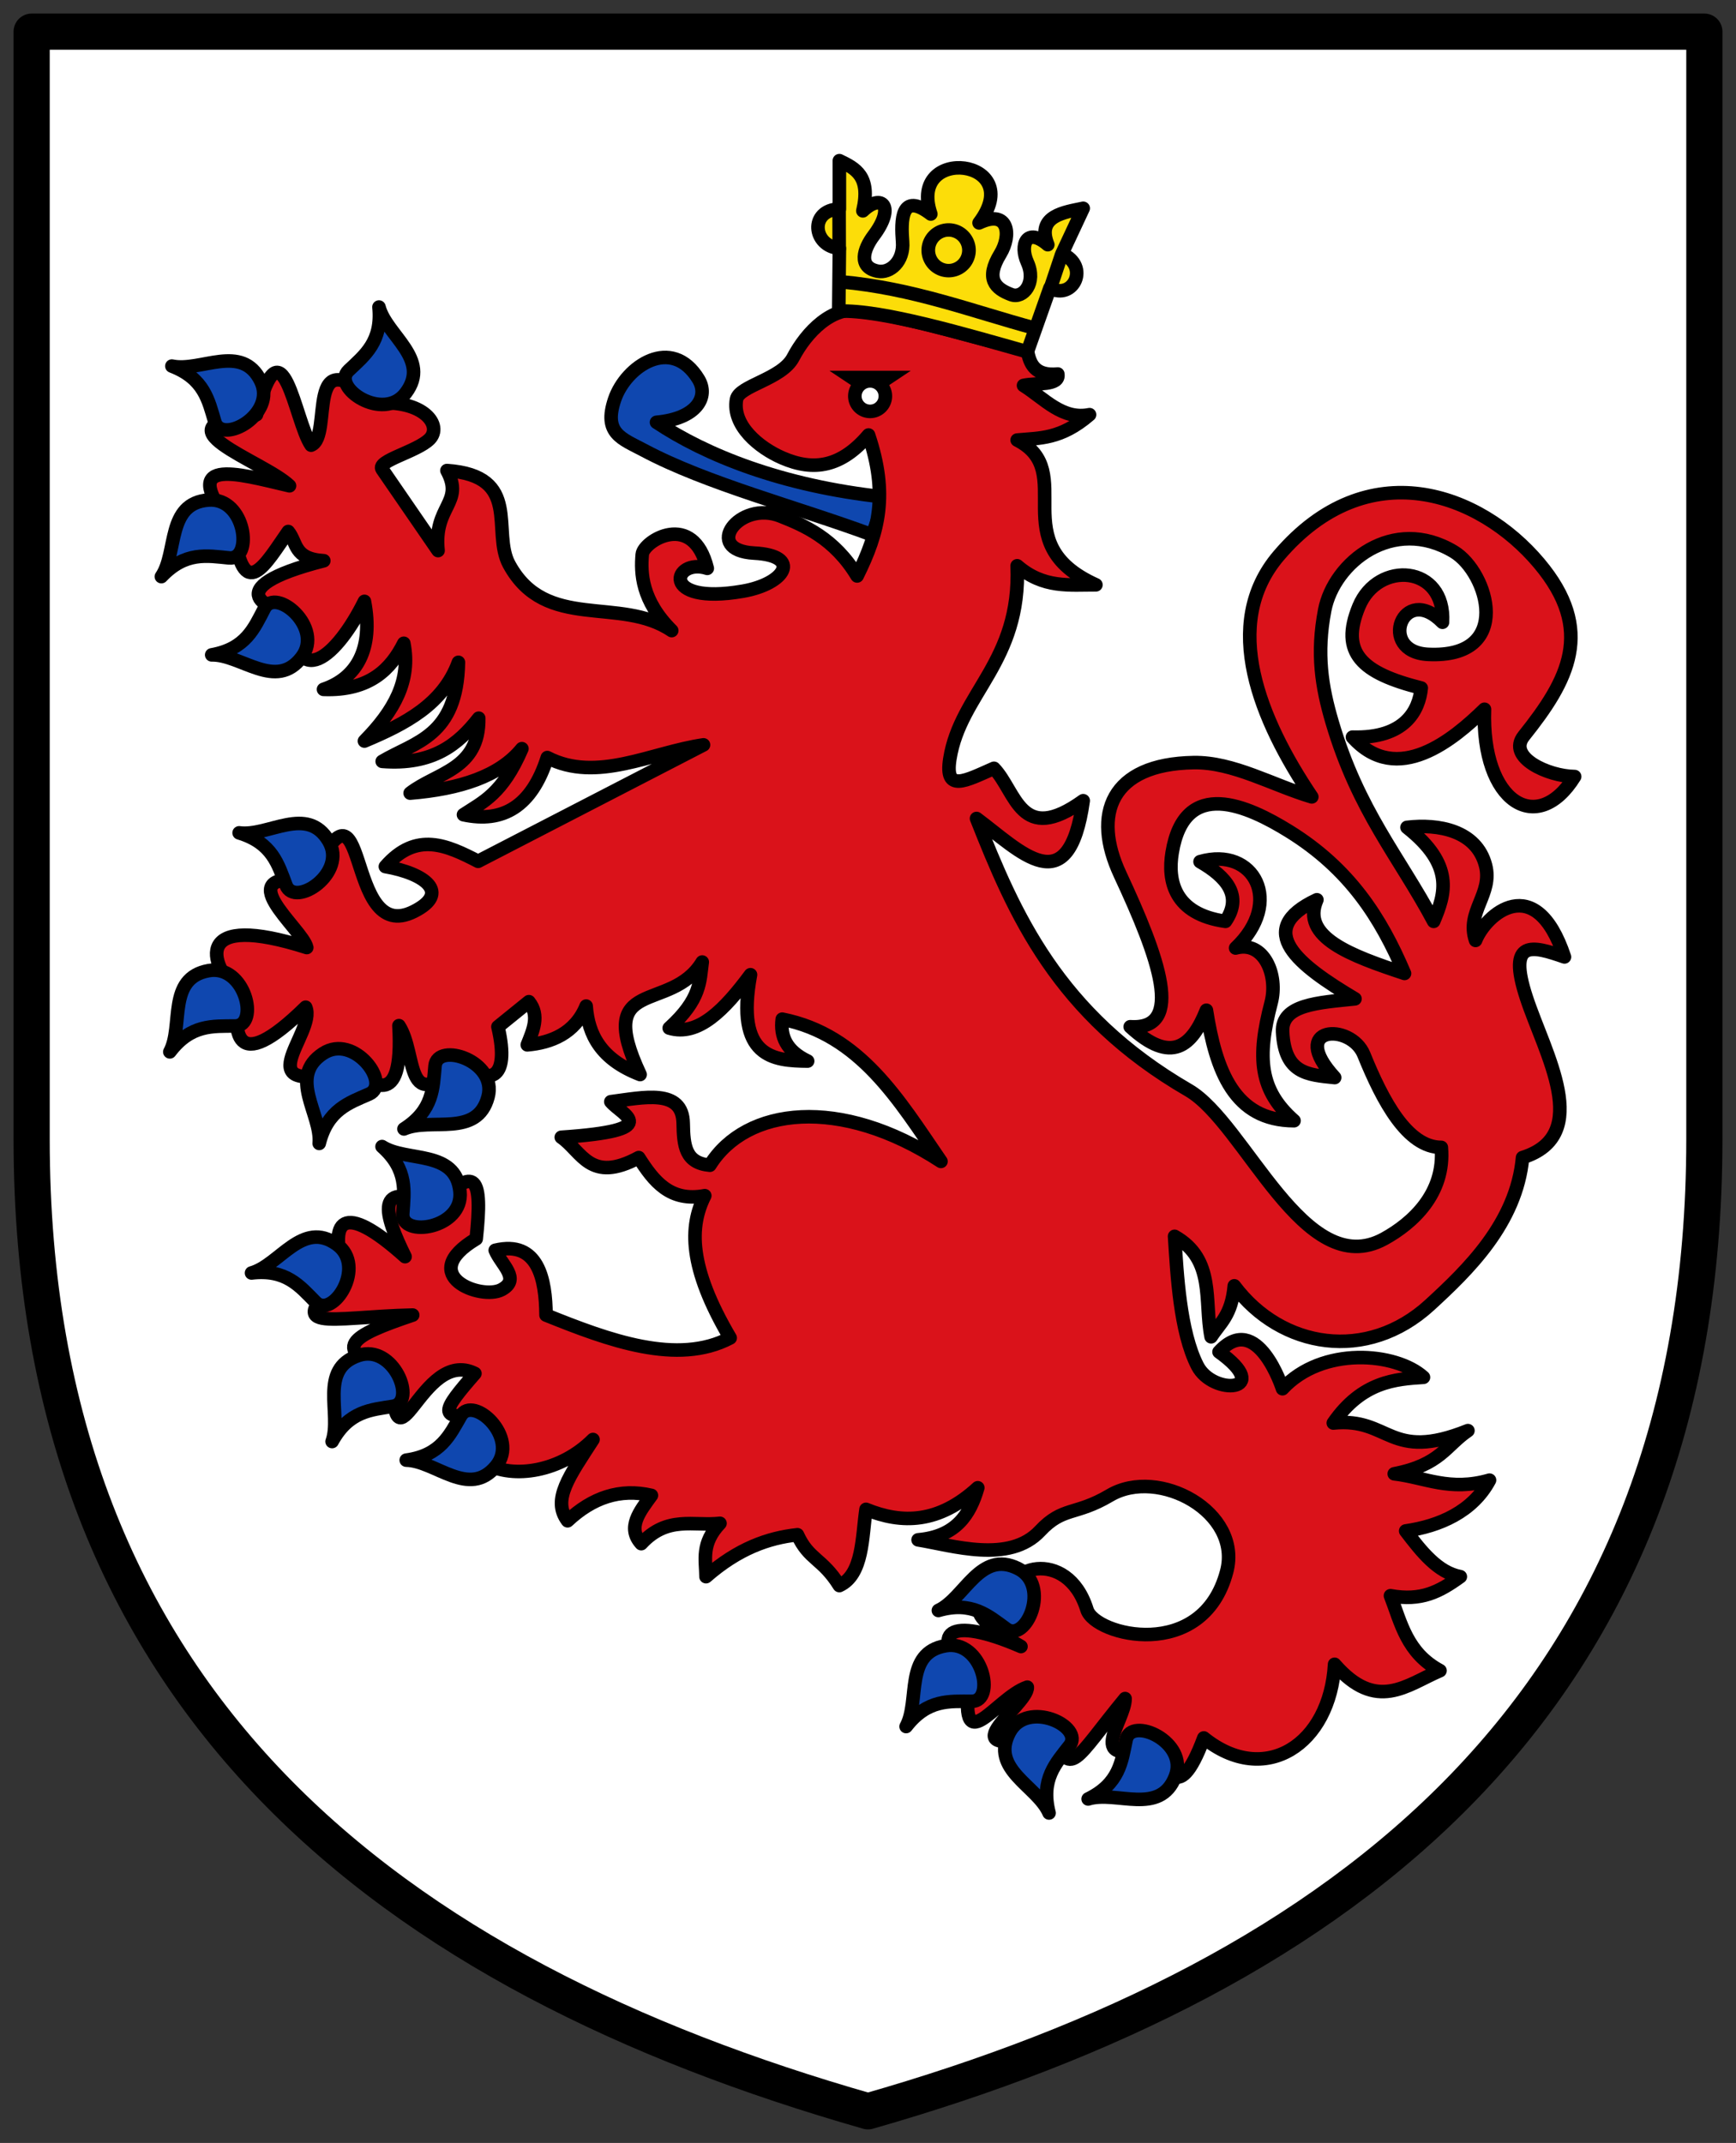
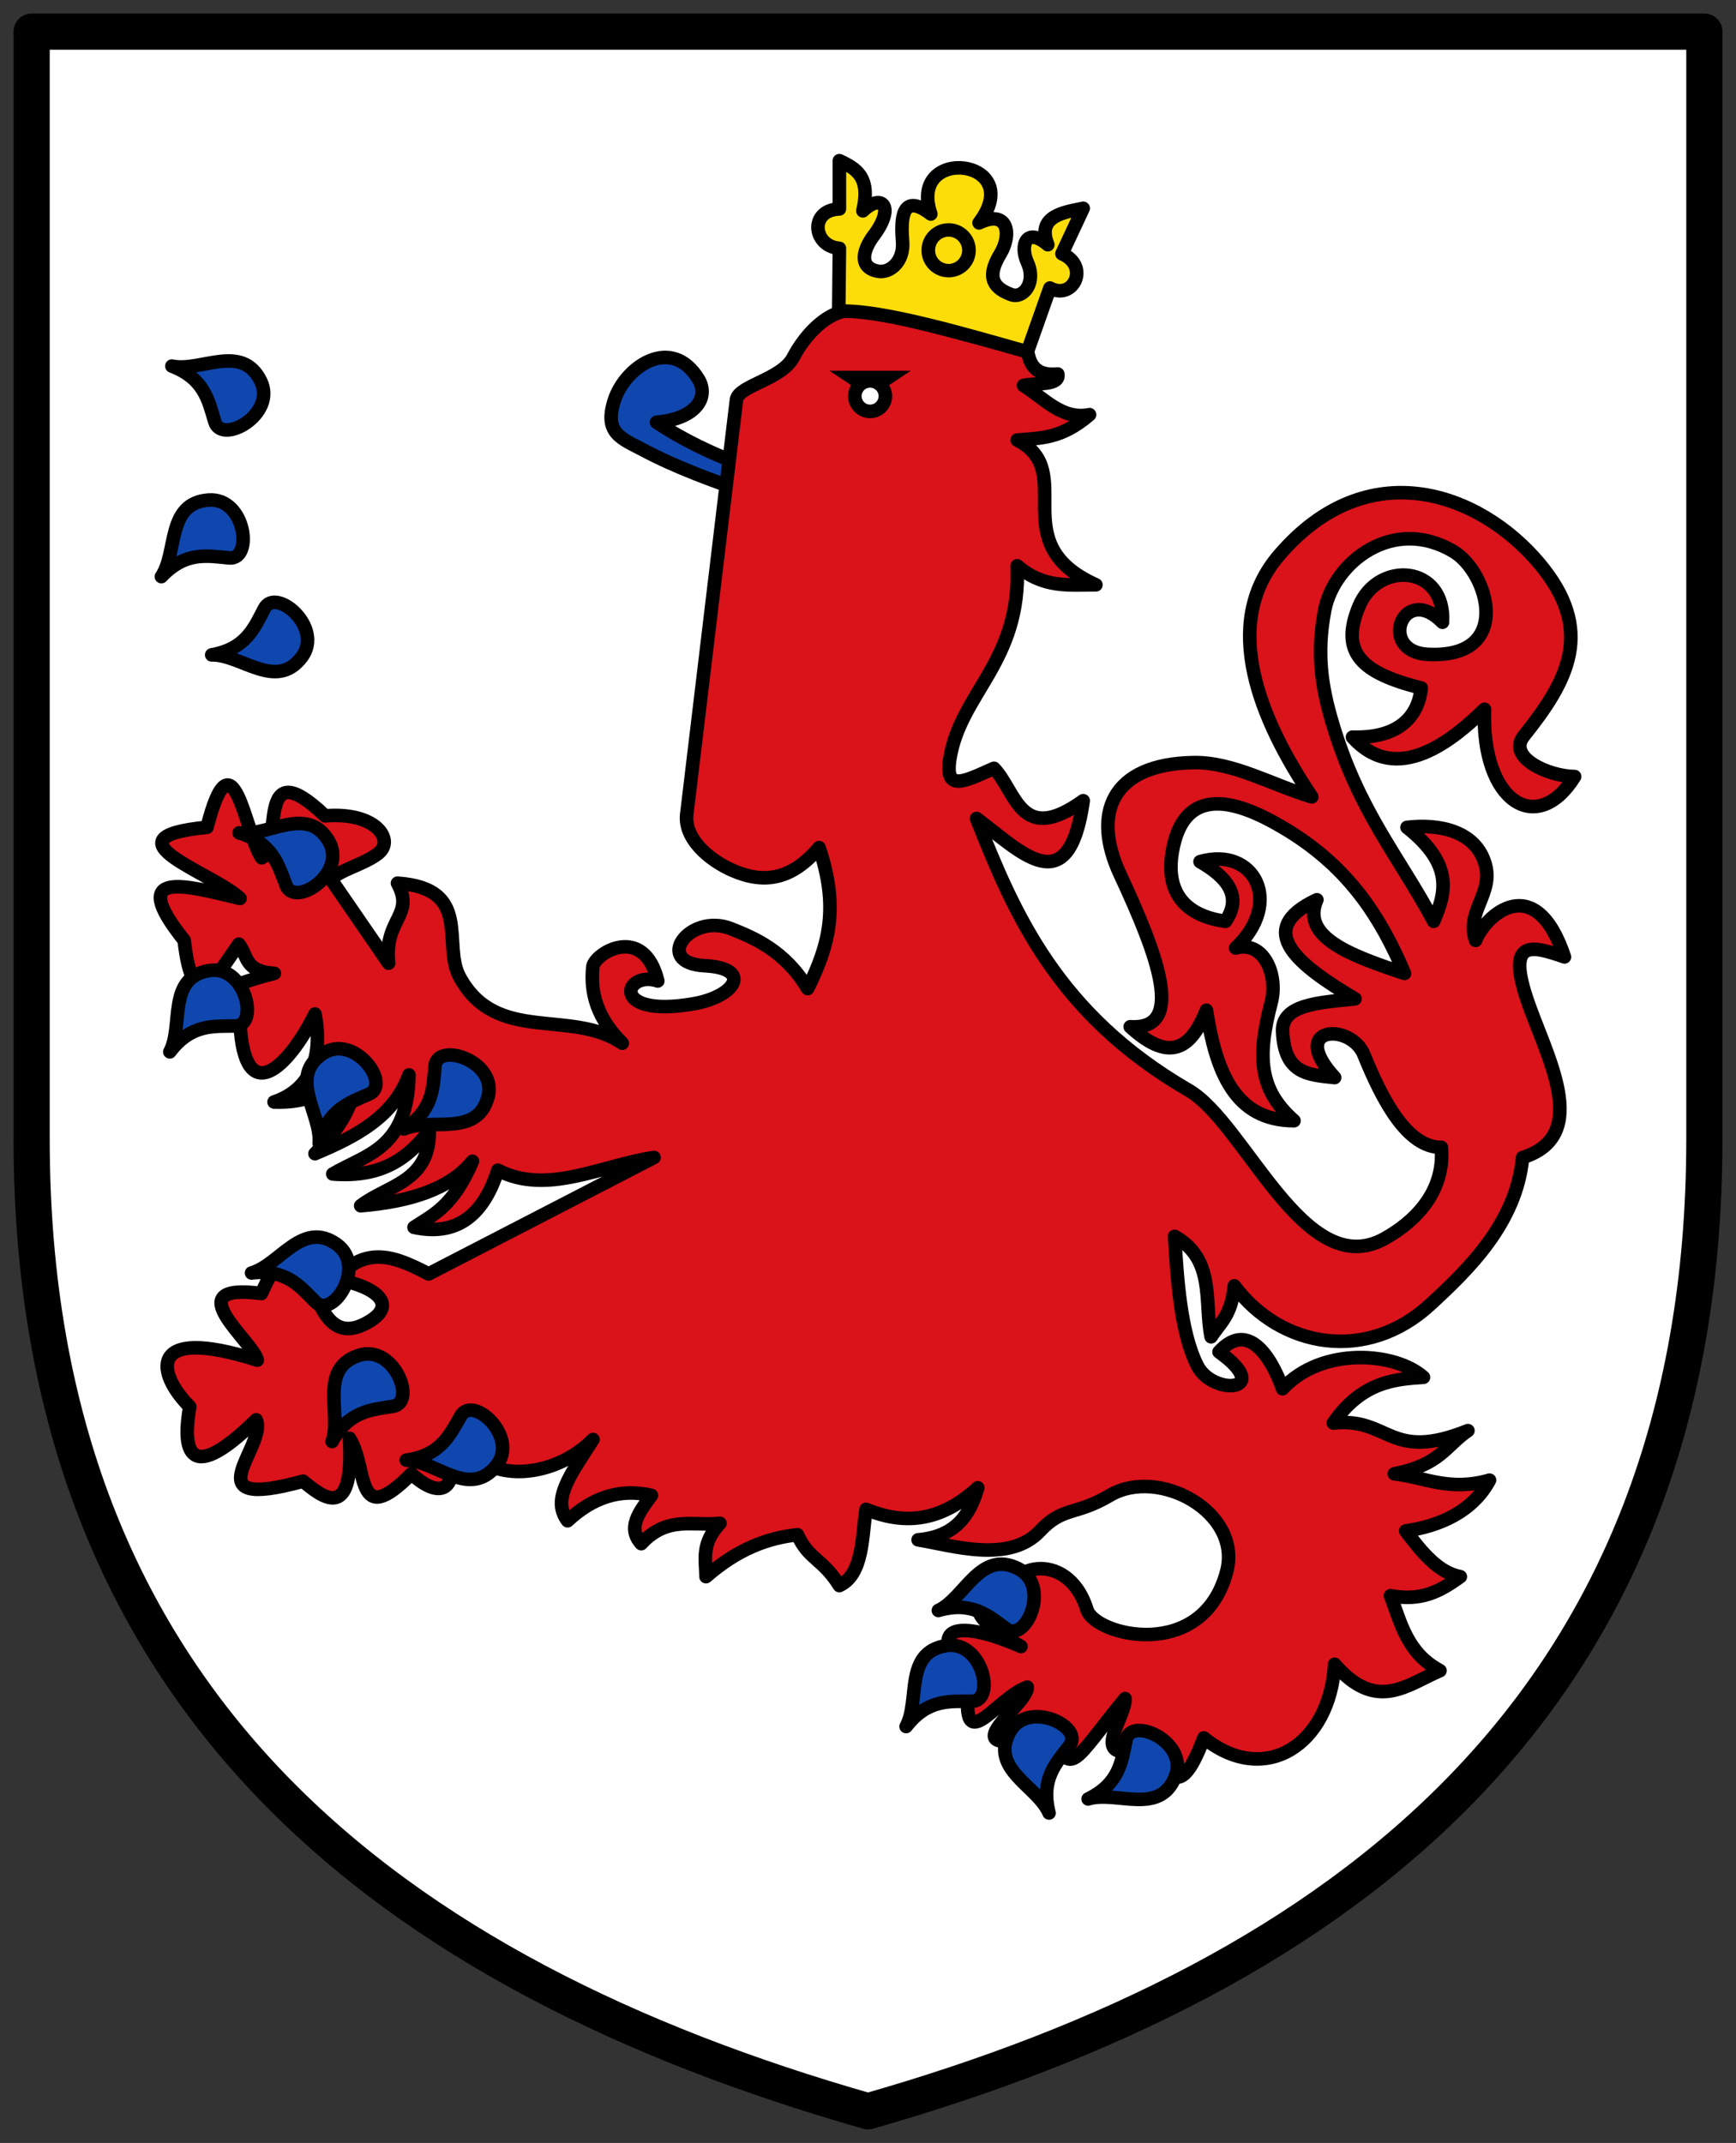
<svg xmlns="http://www.w3.org/2000/svg" height="474" width="384">
  <rect width="100%" height="100%" fill="#333333" stroke="none" />
  <g stroke="#000">
    <g stroke-linejoin="round" stroke-linecap="round">
      <path d="m 7,7 370,0 0,245 C 377,377 297,437 192,467 87,437 7,377 7,252 z" fill="#fff" stroke-width="8" />
      <g stroke-width="3">
        <path d="m 145.22 93.41 c 9.02 -0.828 11.617 -5.7 9.27 -9.55 -5.898 -9.675 -16.04 -2.891 -18.539 4.494 -2.547 7.54 1.624 8.658 6.461 11.236 13.934 7.427 33.853 12.549 50.43 18.694 0.96 -1.732 2.253 -6.646 2.538 -8.379 -22.424 -2.421 -39.28 -9.246 -50.15 -16.495 z" fill="#0f47af" />
-         <path d="m 162.91 88.35 c 0.536 -3.068 10 -4.461 12.523 -9.262 2.968 -5.656 8.644 -11.513 15.01 -10.401 15.258 2.668 24.861 6.151 36.797 8.708 0.502 3.233 1.79 5.812 6.742 5.337 0.474 2.644 -4.718 1.888 -7.584 2.528 4.618 2.905 8.61 7.691 14.607 6.461 -6.373 5.497 -11.07 5.146 -16.01 5.618 13.687 7.01 -3.264 22.739 17.416 32.02 -5.805 -0.026 -11.61 0.83 -17.416 -4.213 0.881 21.279 -12.575 28.12 -14.887 42.696 -1.198 7.551 3.397 4.887 9.754 2.1 4.954 5.142 5.827 17.19 19.74 7.169 -3.219 22.993 -13.909 11.121 -23.595 3.933 8.352 21.12 17.84 43.27 46.91 60.11 12.541 7.268 25.564 42.574 43.26 32.865 6.258 -3.434 13.523 -10.02 12.64 -20.225 -7.494 0.012 -12.969 -10.237 -17.13 -20.505 -2.897 -7.139 -16.974 -6.386 -6.461 5.056 -6.104 -0.609 -11.05 -0.933 -11.517 -10.112 -0.311 -6.078 7.94 -6.445 16.01 -7.303 -12.45 -7.402 -22.643 -15.249 -8.427 -21.91 -3.629 8.314 7.607 12.38 19.382 16.292 -5.244 -12.341 -12.136 -23.15 -25.562 -31.46 -8.963 -5.549 -23.09 -12.13 -25.842 4.775 -1 6.158 0.405 13.555 11.798 15.168 3.846 -5.612 0.261 -9.834 -5.618 -13.202 11.961 -3.46 18.563 8.984 7.865 19.1 6.276 -1.716 9.457 5.998 7.865 12.08 -3.198 12.213 -2.577 19.398 5.056 26.12 -13.218 -0.037 -17.288 -11.05 -19.382 -24.438 -3.171 7.947 -7.731 12.07 -16.854 3.652 12.208 0.795 6.317 -15.335 -2.247 -33.708 -6.171 -13.238 -2.157 -24.416 16.292 -24.719 8.745 -0.143 17.416 4.986 26.12 7.584 -11.417 -16.948 -20.275 -38.16 -7.303 -53.37 19.639 -23.03 44.46 -13.911 57.58 1.685 12.488 14.843 6.436 25.938 -3.371 38.2 -3.78 4.728 5.354 8.93 11.236 8.989 -8.237 13.29 -20.676 5.773 -19.944 -14.887 -6.77 6.613 -19.328 17.18 -29.2 6.17 11.64 0.326 14.728 -5.934 15.213 -10.864 -13.186 -3.314 -18.02 -7.771 -13.799 -18.03 4.229 -10.279 19.23 -9.195 18.497 3.485 -8.757 -8.913 -14.479 6.545 -3.187 7.098 19.02 0.931 13.299 -18.14 5.7 -22.704 -13.437 -8.07 -26.537 2.374 -28.566 12.936 -1.853 9.645 -0.653 16.97 1.632 24.725 5.813 19.731 14.874 29.829 22.472 44.1 2.596 -6.103 4.61 -12.49 -5.899 -20.786 6.908 -0.834 15.363 0.663 17.375 8.398 1.658 6.371 -4.386 10.273 -2.207 16.602 2.215 -5.677 13.26 -15.59 19.663 3.652 -7.079 -2.456 -12.702 -4.056 -8.427 8.989 4.05 12.357 14.888 30.459 -0.843 35.393 -1.329 14.563 -12.255 25 -20.505 32.584 -13.859 12.736 -32.864 9.676 -43.26 -4.213 -0.593 6.545 -3.145 8.193 -5.126 11.27 -1.56 -7.82 0.968 -17.13 -8.08 -22.22 0.537 8.263 1.155 21.04 5.056 28.651 3.438 6.709 17.05 5.708 4.775 -3.09 8.465 -9.214 14.04 8.146 14.04 8.146 8.773 -9.476 25.12 -8.05 31.18 -2.528 -6.086 0.389 -13.577 0.885 -19.944 10.112 12.595 -1.284 12.29 8.701 29.775 1.685 -4.891 3.319 -6.06 7.568 -16.292 9.55 6.83 0.789 12.236 3.951 21.07 1.404 -3.73 6.99 -11.1 10.175 -18.539 11.236 3.53 4.612 7.084 9.162 12.08 10.112 -4.658 3.37 -8.657 5.447 -15.449 4.213 2.347 6.083 3.617 12.629 10.955 16.573 -7.368 3.144 -14.02 9.297 -23.314 -1.404 -1 17.749 -15.386 27.19 -28.932 16.292 -6.04 16.212 -8.693 5.435 -10.393 1.404 -16.893 5.771 -6.894 -5.265 -7.02 -10.112 -11.166 13.537 -12.11 18.15 -16.01 7.584 -25.452 6.65 -5.327 -6.075 -5.618 -10.112 -7.107 2.422 -15.518 17.439 -12.64 -2.528 -9.412 -9.518 -4.862 -13.434 11.236 -6.461 -15.62 -9.07 -8.256 -10.402 -1.404 -10.393 -3.62 -6.893 11.59 -11.976 16.01 2.247 1.793 5.768 25.609 11.648 30.899 -8.427 3.466 -13.156 -15.05 -23.24 -25.842 -16.854 -7.632 4.519 -10.366 2.425 -15.449 7.865 -6.796 7.274 -19.341 3.209 -26.966 1.966 8.393 -0.734 11.496 -5.582 13.202 -11.517 -8.664 7.958 -16.801 8.01 -24.719 4.775 -0.897 6.072 -0.62 14.433 -5.899 16.854 -3.785 -6.068 -6.742 -5.668 -9.27 -11.236 -6.474 0.701 -13.13 3.062 -20.225 9.27 -0.041 -3.754 -1.13 -7.333 3.09 -11.798 -5.811 0.67 -11.647 -1.775 -17.416 4.494 -3.238 -3.558 -0.33 -7.116 2.247 -10.674 -6.957 -1.623 -13.08 0.502 -18.539 5.618 -3.531 -4.677 0.456 -9.96 5.618 -17.977 -7.02 7.07 -17.58 8.865 -23.896 5.264 l -1.223 -10.838 c -9.356 1.255 -8.283 -0.677 -1 -9.03 -11.895 -5.98 -17.907 24.716 -18.258 0 -14.25 -5.494 -9.174 -8.303 4.494 -12.921 -18.751 0.409 -29.591 4.414 -14.887 -8.989 -3.956 -12.09 -0.745 -16.462 13.202 -3.933 -4.57 -9.283 -7.181 -17.548 6.742 -10.955 8.974 -9.858 10.449 -6.505 8.989 7.02 -13.467 8.06 1.117 13.651 5.618 11.236 4.336 -2.326 -0.1 -5.526 -1.404 -8.708 9.524 -2.279 11.177 6.456 11.236 14.326 13.877 5.597 29.06 11.208 40.73 5.056 -9.252 -15.696 -9.03 -24.701 -5.618 -31.46 -7.707 1.448 -11.315 -3.252 -14.607 -8.427 -10.783 5.827 -12.558 -1.357 -17.13 -4.494 22.983 -1.548 13.425 -4.903 10.955 -7.865 7.227 -0.928 15.883 -2.984 16.01 4.775 0.082 4.987 0.467 8.779 5.899 9.27 8.01 -12.83 28.844 -15.371 51.12 -0.843 -9.295 -13.553 -17.853 -28.04 -35.11 -31.46 -0.47 3.759 0.857 7.01 5.618 9.27 -7.561 -0.063 -16.04 -0.769 -12.64 -19.1 -5.704 7.68 -11.532 13.752 -17.977 11.798 7.06 -6.41 6.726 -10.357 7.303 -14.607 -6.989 11.514 -24.06 2.872 -13.744 24.883 -8.664 -3.343 -11.474 -8.814 -11.934 -15.14 -2.452 6.05 -7.822 8.134 -13.02 8.574 1.217 -3.088 2.831 -6.457 0.355 -9.545 l -6.85 5.545 c 2.865 12.183 -2.234 13.155 -8.182 7.604 -12.665 12.792 -9.586 -1.542 -13.716 -7.849 1.162 19.476 -6.575 12.434 -10.277 9.494 -25.03 6.879 -7.81 -7.76 -10.355 -13.572 -16.216 15.924 -16.07 4.853 -14.693 -2.896 -7.239 -7.203 -9.797 -18.2 14.936 -10.305 -0.87 -4.134 -18.11 -17.233 0.891 -14.743 13.243 -28.786 7.02 14.779 22.869 6.742 8.07 -4.093 2.437 -8.388 -6.372 -9.908 6.838 -7.877 13.676 -4.693 20.514 -1.164 l 49.855 -25.754 c -11.585 1.689 -23.633 8.47 -34.55 2.809 -3.445 10.854 -9.852 14.515 -18.539 12.64 4.307 -2.84 8.614 -4.579 12.921 -14.607 -4.975 6.134 -13.762 8.931 -24.719 9.831 5.915 -4.57 15.35 -5.229 15.168 -16.573 -4.514 5.785 -10.162 10.437 -21.348 9.55 7.354 -4.351 16.583 -5.516 16.854 -21.91 -3.388 9.308 -11.8 13.646 -20.786 17.416 6.611 -6.705 10.32 -13.437 8.708 -21.629 -2.796 5.591 -7.481 10.59 -17.759 10.195 7.359 -2.487 11.06 -8.96 9.05 -19.464 -5.925 11.971 -15.537 21.02 -16.573 2.247 -3.355 -0.003 -17.18 -4.904 7.584 -11.236 -6.726 -0.394 -5.863 -4.04 -7.865 -6.461 -4.875 6.931 -10.09 16.768 -12.08 -0.843 -12.929 -16.13 0.62 -12.01 12.359 -9.27 -5.878 -5.635 -30.961 -13.452 -7.303 -15.73 5.696 -22.24 8.466 1.514 12.08 6.742 4.95 -1.927 -1.767 -24.34 14.04 -9.27 10.976 -0.93 15.1 4.984 12.152 7.94 -2.761 2.764 -11.751 4.799 -10.467 6.667 l 12.359 17.977 c -1.054 -9.91 5.869 -10.458 1.966 -17.696 16.731 1.146 9.784 13.486 13.764 20.786 8.127 14.907 24.532 6.885 35.955 14.607 -6.689 -6.631 -6.884 -12.729 -6.515 -16.859 0.263 -2.946 11.242 -9.773 14.38 3.095 -7.522 -2.414 -10.785 8.289 7.865 5.056 9.469 -1.641 13.1 -7.881 2.528 -8.427 -11.591 -0.599 -3.346 -11.816 5.803 -8.185 5.137 2.038 11.909 4.868 16.95 13.241 4.895 -9.814 6.888 -18.2 2.528 -31.18 -5.975 7.03 -12.06 8.128 -19.1 5.056 -5.13 -2.239 -11.121 -7.149 -10.112 -12.921 z" fill="#da121a" />
+         <path d="m 162.91 88.35 c 0.536 -3.068 10 -4.461 12.523 -9.262 2.968 -5.656 8.644 -11.513 15.01 -10.401 15.258 2.668 24.861 6.151 36.797 8.708 0.502 3.233 1.79 5.812 6.742 5.337 0.474 2.644 -4.718 1.888 -7.584 2.528 4.618 2.905 8.61 7.691 14.607 6.461 -6.373 5.497 -11.07 5.146 -16.01 5.618 13.687 7.01 -3.264 22.739 17.416 32.02 -5.805 -0.026 -11.61 0.83 -17.416 -4.213 0.881 21.279 -12.575 28.12 -14.887 42.696 -1.198 7.551 3.397 4.887 9.754 2.1 4.954 5.142 5.827 17.19 19.74 7.169 -3.219 22.993 -13.909 11.121 -23.595 3.933 8.352 21.12 17.84 43.27 46.91 60.11 12.541 7.268 25.564 42.574 43.26 32.865 6.258 -3.434 13.523 -10.02 12.64 -20.225 -7.494 0.012 -12.969 -10.237 -17.13 -20.505 -2.897 -7.139 -16.974 -6.386 -6.461 5.056 -6.104 -0.609 -11.05 -0.933 -11.517 -10.112 -0.311 -6.078 7.94 -6.445 16.01 -7.303 -12.45 -7.402 -22.643 -15.249 -8.427 -21.91 -3.629 8.314 7.607 12.38 19.382 16.292 -5.244 -12.341 -12.136 -23.15 -25.562 -31.46 -8.963 -5.549 -23.09 -12.13 -25.842 4.775 -1 6.158 0.405 13.555 11.798 15.168 3.846 -5.612 0.261 -9.834 -5.618 -13.202 11.961 -3.46 18.563 8.984 7.865 19.1 6.276 -1.716 9.457 5.998 7.865 12.08 -3.198 12.213 -2.577 19.398 5.056 26.12 -13.218 -0.037 -17.288 -11.05 -19.382 -24.438 -3.171 7.947 -7.731 12.07 -16.854 3.652 12.208 0.795 6.317 -15.335 -2.247 -33.708 -6.171 -13.238 -2.157 -24.416 16.292 -24.719 8.745 -0.143 17.416 4.986 26.12 7.584 -11.417 -16.948 -20.275 -38.16 -7.303 -53.37 19.639 -23.03 44.46 -13.911 57.58 1.685 12.488 14.843 6.436 25.938 -3.371 38.2 -3.78 4.728 5.354 8.93 11.236 8.989 -8.237 13.29 -20.676 5.773 -19.944 -14.887 -6.77 6.613 -19.328 17.18 -29.2 6.17 11.64 0.326 14.728 -5.934 15.213 -10.864 -13.186 -3.314 -18.02 -7.771 -13.799 -18.03 4.229 -10.279 19.23 -9.195 18.497 3.485 -8.757 -8.913 -14.479 6.545 -3.187 7.098 19.02 0.931 13.299 -18.14 5.7 -22.704 -13.437 -8.07 -26.537 2.374 -28.566 12.936 -1.853 9.645 -0.653 16.97 1.632 24.725 5.813 19.731 14.874 29.829 22.472 44.1 2.596 -6.103 4.61 -12.49 -5.899 -20.786 6.908 -0.834 15.363 0.663 17.375 8.398 1.658 6.371 -4.386 10.273 -2.207 16.602 2.215 -5.677 13.26 -15.59 19.663 3.652 -7.079 -2.456 -12.702 -4.056 -8.427 8.989 4.05 12.357 14.888 30.459 -0.843 35.393 -1.329 14.563 -12.255 25 -20.505 32.584 -13.859 12.736 -32.864 9.676 -43.26 -4.213 -0.593 6.545 -3.145 8.193 -5.126 11.27 -1.56 -7.82 0.968 -17.13 -8.08 -22.22 0.537 8.263 1.155 21.04 5.056 28.651 3.438 6.709 17.05 5.708 4.775 -3.09 8.465 -9.214 14.04 8.146 14.04 8.146 8.773 -9.476 25.12 -8.05 31.18 -2.528 -6.086 0.389 -13.577 0.885 -19.944 10.112 12.595 -1.284 12.29 8.701 29.775 1.685 -4.891 3.319 -6.06 7.568 -16.292 9.55 6.83 0.789 12.236 3.951 21.07 1.404 -3.73 6.99 -11.1 10.175 -18.539 11.236 3.53 4.612 7.084 9.162 12.08 10.112 -4.658 3.37 -8.657 5.447 -15.449 4.213 2.347 6.083 3.617 12.629 10.955 16.573 -7.368 3.144 -14.02 9.297 -23.314 -1.404 -1 17.749 -15.386 27.19 -28.932 16.292 -6.04 16.212 -8.693 5.435 -10.393 1.404 -16.893 5.771 -6.894 -5.265 -7.02 -10.112 -11.166 13.537 -12.11 18.15 -16.01 7.584 -25.452 6.65 -5.327 -6.075 -5.618 -10.112 -7.107 2.422 -15.518 17.439 -12.64 -2.528 -9.412 -9.518 -4.862 -13.434 11.236 -6.461 -15.62 -9.07 -8.256 -10.402 -1.404 -10.393 -3.62 -6.893 11.59 -11.976 16.01 2.247 1.793 5.768 25.609 11.648 30.899 -8.427 3.466 -13.156 -15.05 -23.24 -25.842 -16.854 -7.632 4.519 -10.366 2.425 -15.449 7.865 -6.796 7.274 -19.341 3.209 -26.966 1.966 8.393 -0.734 11.496 -5.582 13.202 -11.517 -8.664 7.958 -16.801 8.01 -24.719 4.775 -0.897 6.072 -0.62 14.433 -5.899 16.854 -3.785 -6.068 -6.742 -5.668 -9.27 -11.236 -6.474 0.701 -13.13 3.062 -20.225 9.27 -0.041 -3.754 -1.13 -7.333 3.09 -11.798 -5.811 0.67 -11.647 -1.775 -17.416 4.494 -3.238 -3.558 -0.33 -7.116 2.247 -10.674 -6.957 -1.623 -13.08 0.502 -18.539 5.618 -3.531 -4.677 0.456 -9.96 5.618 -17.977 -7.02 7.07 -17.58 8.865 -23.896 5.264 l -1.223 -10.838 l -6.85 5.545 c 2.865 12.183 -2.234 13.155 -8.182 7.604 -12.665 12.792 -9.586 -1.542 -13.716 -7.849 1.162 19.476 -6.575 12.434 -10.277 9.494 -25.03 6.879 -7.81 -7.76 -10.355 -13.572 -16.216 15.924 -16.07 4.853 -14.693 -2.896 -7.239 -7.203 -9.797 -18.2 14.936 -10.305 -0.87 -4.134 -18.11 -17.233 0.891 -14.743 13.243 -28.786 7.02 14.779 22.869 6.742 8.07 -4.093 2.437 -8.388 -6.372 -9.908 6.838 -7.877 13.676 -4.693 20.514 -1.164 l 49.855 -25.754 c -11.585 1.689 -23.633 8.47 -34.55 2.809 -3.445 10.854 -9.852 14.515 -18.539 12.64 4.307 -2.84 8.614 -4.579 12.921 -14.607 -4.975 6.134 -13.762 8.931 -24.719 9.831 5.915 -4.57 15.35 -5.229 15.168 -16.573 -4.514 5.785 -10.162 10.437 -21.348 9.55 7.354 -4.351 16.583 -5.516 16.854 -21.91 -3.388 9.308 -11.8 13.646 -20.786 17.416 6.611 -6.705 10.32 -13.437 8.708 -21.629 -2.796 5.591 -7.481 10.59 -17.759 10.195 7.359 -2.487 11.06 -8.96 9.05 -19.464 -5.925 11.971 -15.537 21.02 -16.573 2.247 -3.355 -0.003 -17.18 -4.904 7.584 -11.236 -6.726 -0.394 -5.863 -4.04 -7.865 -6.461 -4.875 6.931 -10.09 16.768 -12.08 -0.843 -12.929 -16.13 0.62 -12.01 12.359 -9.27 -5.878 -5.635 -30.961 -13.452 -7.303 -15.73 5.696 -22.24 8.466 1.514 12.08 6.742 4.95 -1.927 -1.767 -24.34 14.04 -9.27 10.976 -0.93 15.1 4.984 12.152 7.94 -2.761 2.764 -11.751 4.799 -10.467 6.667 l 12.359 17.977 c -1.054 -9.91 5.869 -10.458 1.966 -17.696 16.731 1.146 9.784 13.486 13.764 20.786 8.127 14.907 24.532 6.885 35.955 14.607 -6.689 -6.631 -6.884 -12.729 -6.515 -16.859 0.263 -2.946 11.242 -9.773 14.38 3.095 -7.522 -2.414 -10.785 8.289 7.865 5.056 9.469 -1.641 13.1 -7.881 2.528 -8.427 -11.591 -0.599 -3.346 -11.816 5.803 -8.185 5.137 2.038 11.909 4.868 16.95 13.241 4.895 -9.814 6.888 -18.2 2.528 -31.18 -5.975 7.03 -12.06 8.128 -19.1 5.056 -5.13 -2.239 -11.121 -7.149 -10.112 -12.921 z" fill="#da121a" />
        <path d="m 185.67 35.541 v 10.677 c -6.763 0.242 -5.851 8.28 0 8.708 l -0.14 13.904 c 9.536 -0.401 28.407 5.258 41.713 8.989 l 4.994 -14.11 c 5.156 2.804 8.924 -4.867 2.666 -7.585 l 4.7 -10.05 c -4.04 0.87 -10.437 1.587 -7.834 8.05 -4.708 -4.04 -6.244 0.103 -4.526 3.891 2.083 4.592 -0.947 8.102 -3.511 7.163 -3.59 -1.315 -5.842 -3.498 -2.47 -9.02 2.551 -4.175 1.827 -9.975 -4.693 -6.855 10.8 -14.247 -15.936 -17.363 -10.674 -1.966 -6.66 -5.093 -6.606 1.47 -6.243 6.18 0.329 4.255 -2.748 7.04 -5.555 6.461 -4.337 -0.894 -3.094 -4.879 -0.843 -7.865 4.839 -6.418 1.807 -9.493 -2.388 -5.477 1.822 -7.696 -1.681 -9.403 -5.197 -11.1 z" fill="#fcdd09" />
-         <path d="m 83.83 67.92 c 1.627 6.272 11.585 11.479 5.928 18.999 c -4.956 6.589 -16.561 -1.254 -12.64 -4.974 3.571 -3.388 7.471 -6.354 6.712 -14.03 z" fill="#0f47af" />
      </g>
      <path d="m 219.66 67.21 a 4.705 4.775 0 1 1 -9.41 0 4.705 4.775 0 1 1 9.41 0 z" transform="matrix(0.956 0 0 0.942 4.337 -7.95)" fill="none" stroke-width="3.16" />
    </g>
-     <path d="m 185.63 55.33 l -0.021 -8.893 m 46.49 18.03 l 2.725 -8.145 m -48.79 6.01 c 15.919 1.433 29.06 6.531 42.712 10.226" fill="none" stroke-width="3" />
  </g>
  <path d="m 183.46 82 h 18 l -9 6 z" />
  <g stroke="#000" stroke-linejoin="round" stroke-linecap="round" stroke-width="3">
    <path d="m 199 99.62 a 3.375 3.375 0 1 1 -6.75 0 3.375 3.375 0 1 1 6.75 0 z" transform="translate(-3.16 -12)" fill="#fff" />
    <g fill="#0f47af">
      <path d="m 38.02 80.973 c 6.332 1.375 15.469 -5.165 19.631 3.276 3.646 7.395 -8.586 14.217 -10.139 9.04 -1.414 -4.715 -2.303 -9.533 -9.492 -12.315 z" />
      <path d="m 35.696 127.54 c 3.666 -5.343 1.063 -16.274 10.45 -16.938 8.224 -0.582 9.919 13.321 4.539 12.803 -4.9 -0.472 -9.697 -1.47 -14.989 4.135 z" />
      <path d="m 46.83 144.85 c 6.478 -0.143 14.201 8.02 19.895 0.526 4.989 -6.564 -5.72 -15.593 -8.23 -10.806 -2.287 4.359 -4.078 8.92 -11.665 10.281 z" />
      <path d="m 52.898 184.22 c 6.415 0.908 15.05 -6.284 19.818 1.828 4.179 7.108 -7.521 14.808 -9.449 9.759 -1.756 -4.598 -2.995 -9.339 -10.369 -11.586 z" />
      <path d="m 37.566 232.66 c 3.072 -5.705 -0.687 -16.294 8.575 -17.961 8.115 -1.46 11.289 12.182 5.885 12.243 -4.922 0.055 -9.799 -0.422 -14.459 5.718 z" />
      <path d="m 70.61 252.91 c 0.589 -6.452 -7.02 -14.72 0.845 -19.884 6.892 -4.525 15.16 6.78 10.214 8.955 -4.506 1.981 -9.179 3.454 -11.06 10.93 z" />
      <path d="m 89.36 249.71 c 5.935 -2.6 16.185 2 18.596 -7.092 2.112 -7.97 -11.228 -12.238 -11.726 -6.857 -0.454 4.901 -0.372 9.801 -6.87 13.949 z" />
      <path d="m 89.86 322.97 c 6.478 0.117 13.868 8.582 19.858 1.325 5.249 -6.358 -5.088 -15.81 -7.789 -11.128 -2.46 4.263 -4.433 8.749 -12.07 9.803 z" />
      <path d="m 73.46 318.85 c 2.199 -6.095 -3.077 -16.02 5.838 -19.03 7.811 -2.638 12.959 10.388 7.622 11.244 -4.86 0.779 -9.754 1.024 -13.46 7.783 z" />
      <path d="m 55.638 281.57 c 6.238 -1.753 11.244 -11.813 18.876 -6.308 6.687 4.823 -0.921 16.583 -4.719 12.738 -3.459 -3.502 -6.503 -7.342 -14.157 -6.429 z" />
-       <path d="m 84.51 253.61 c 5.449 3.506 16.298 0.581 17.24 9.944 0.825 8.204 -13.02 10.309 -12.663 4.916 0.327 -4.911 1.182 -9.736 -4.577 -14.86 z" />
      <path d="m 207.57 356.22 c 5.873 -2.737 9.189 -13.473 17.61 -9.274 7.378 3.68 1.769 16.514 -2.6 13.332 -3.979 -2.898 -7.603 -6.195 -15.01 -4.059 z" />
      <path d="m 200.43 381.89 c 3.129 -5.674 -0.525 -16.3 8.753 -17.874 8.129 -1.379 11.168 12.294 5.763 12.301 -4.922 0.007 -9.794 -0.52 -14.515 5.574 z" />
      <path d="m 232.05 401.01 c -2.551 -5.956 -13.178 -9.607 -8.716 -17.893 3.91 -7.259 16.562 -1.249 13.244 3.02 -3.02 3.886 -6.431 7.405 -4.529 14.875 z" />
      <path d="m 240.7 397.91 c 6.19 -1.915 15.856 3.814 19.276 -4.953 2.996 -7.681 -9.778 -13.425 -10.88 -8.133 -1 4.819 -1.474 9.696 -8.397 13.09 z" />
    </g>
  </g>
</svg>